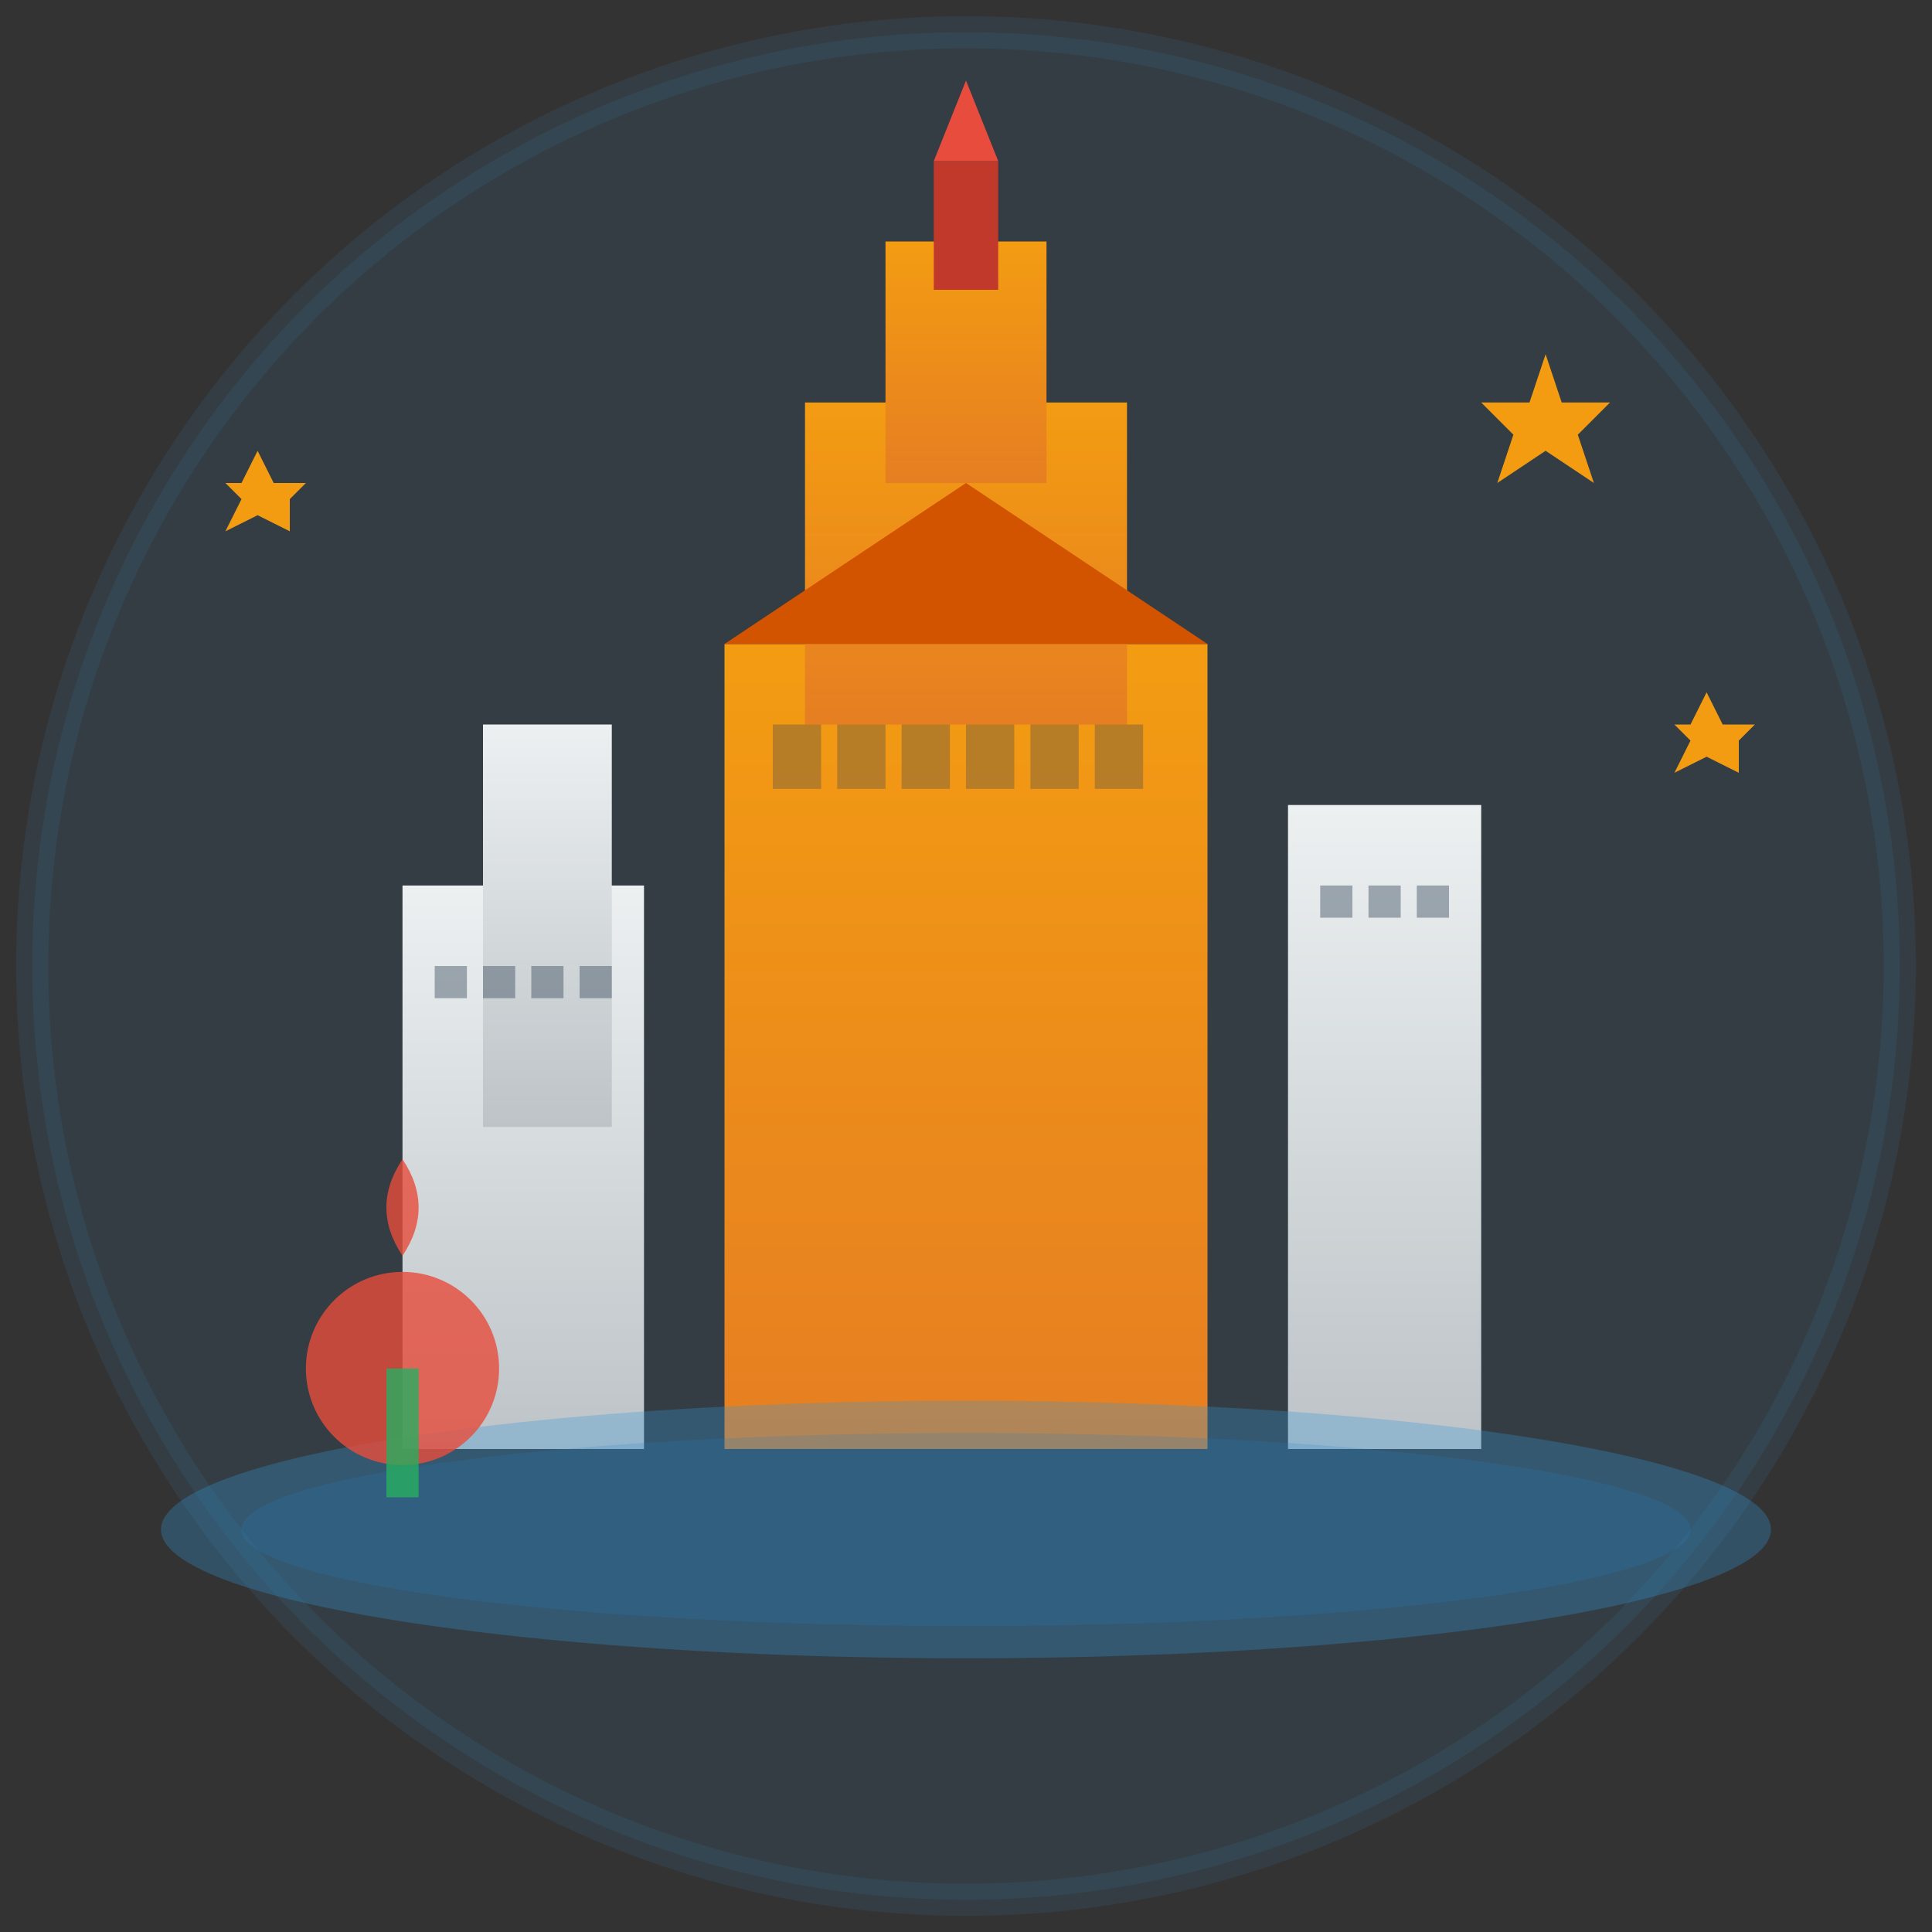
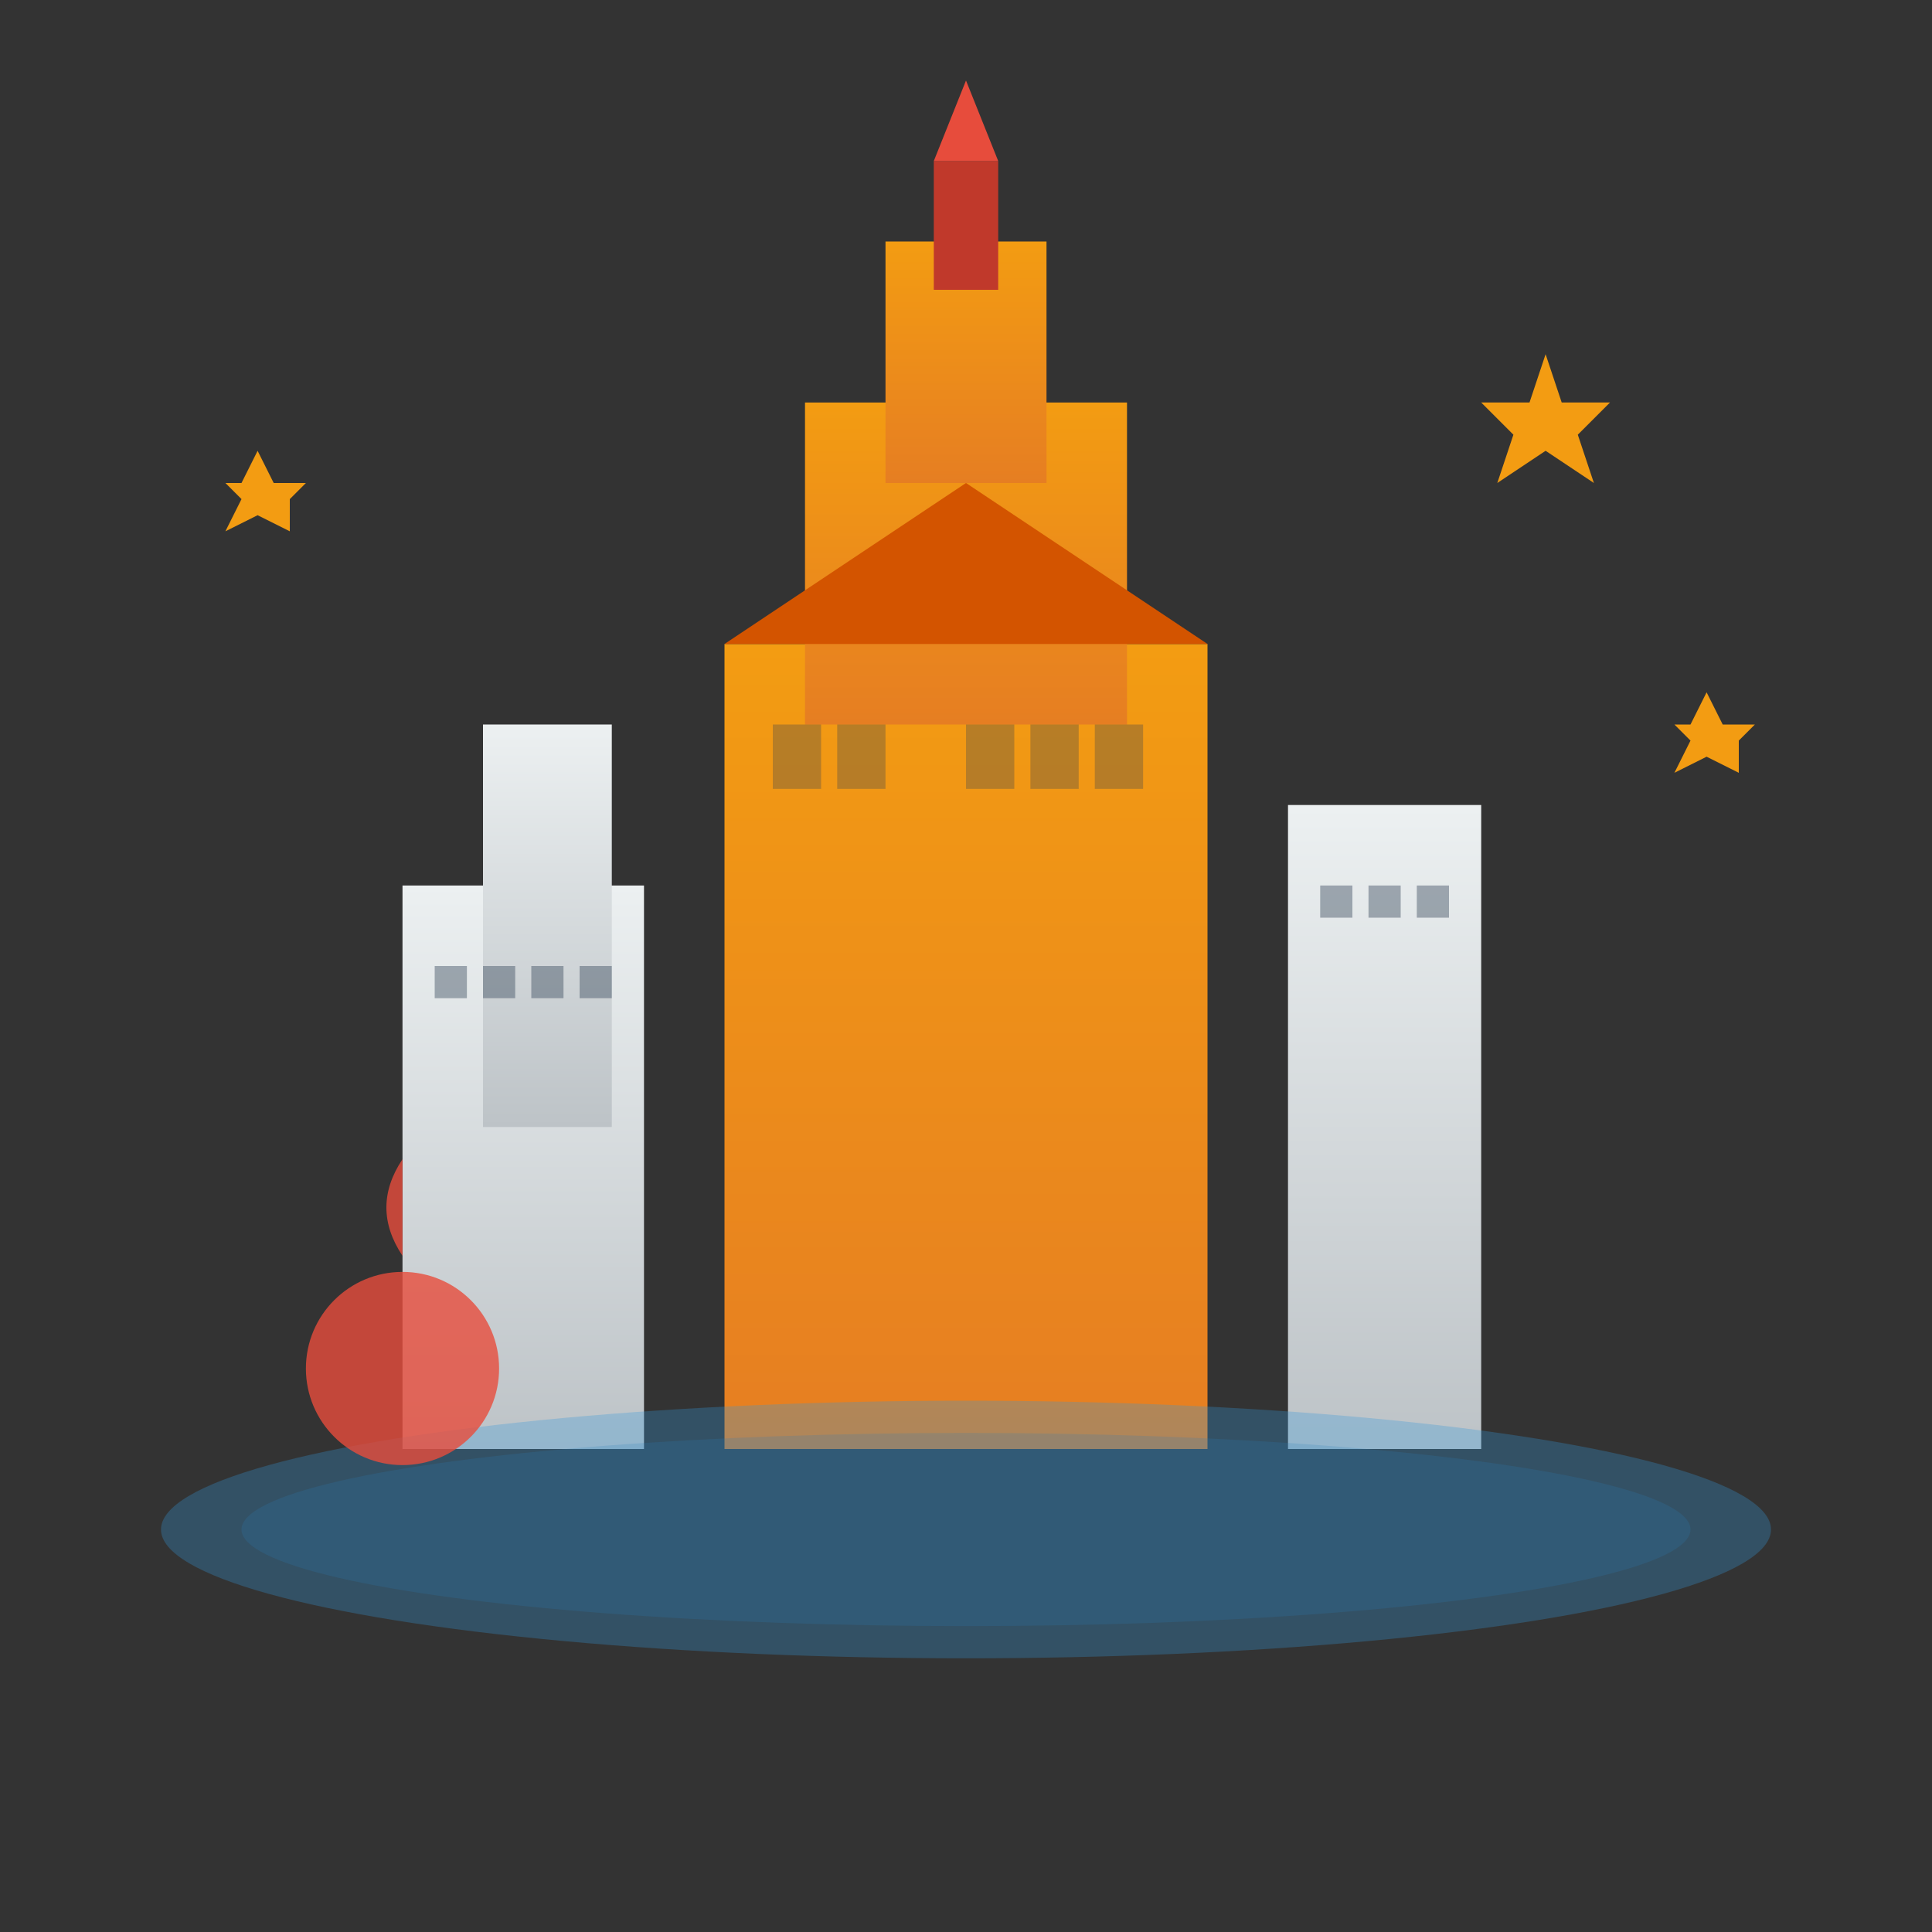
<svg xmlns="http://www.w3.org/2000/svg" width="120" height="120" viewBox="0 0 120 120">
  <rect x="0" y="0" width="120" height="120" fill="#333333" stroke="none" />
  <defs>
    <linearGradient id="buildingGradient" x1="0%" y1="0%" x2="0%" y2="100%">
      <stop offset="0%" style="stop-color:#ecf0f1;stop-opacity:1" />
      <stop offset="100%" style="stop-color:#bdc3c7;stop-opacity:1" />
    </linearGradient>
    <linearGradient id="palaceGradient" x1="0%" y1="0%" x2="0%" y2="100%">
      <stop offset="0%" style="stop-color:#f39c12;stop-opacity:1" />
      <stop offset="100%" style="stop-color:#e67e22;stop-opacity:1" />
    </linearGradient>
  </defs>
-   <circle cx="60" cy="60" r="58" fill="#3498db" opacity="0.1" stroke="#3498db" stroke-width="2" />
  <rect x="45" y="40" width="30" height="50" fill="url(#palaceGradient)" />
  <rect x="50" y="25" width="20" height="20" fill="url(#palaceGradient)" />
  <rect x="55" y="15" width="10" height="15" fill="url(#palaceGradient)" />
  <polygon points="45,40 60,30 75,40" fill="#d35400" />
  <rect x="58" y="10" width="4" height="8" fill="#c0392b" />
  <polygon points="58,10 60,5 62,10" fill="#e74c3c" />
  <rect x="48" y="45" width="3" height="4" fill="#2c3e50" opacity="0.3" />
  <rect x="52" y="45" width="3" height="4" fill="#2c3e50" opacity="0.3" />
-   <rect x="56" y="45" width="3" height="4" fill="#2c3e50" opacity="0.3" />
  <rect x="60" y="45" width="3" height="4" fill="#2c3e50" opacity="0.3" />
  <rect x="64" y="45" width="3" height="4" fill="#2c3e50" opacity="0.3" />
  <rect x="68" y="45" width="3" height="4" fill="#2c3e50" opacity="0.3" />
  <rect x="25" y="55" width="15" height="35" fill="url(#buildingGradient)" />
  <rect x="80" y="50" width="12" height="40" fill="url(#buildingGradient)" />
  <rect x="30" y="45" width="8" height="25" fill="url(#buildingGradient)" />
  <rect x="27" y="60" width="2" height="2" fill="#2c3e50" opacity="0.4" />
  <rect x="30" y="60" width="2" height="2" fill="#2c3e50" opacity="0.4" />
  <rect x="33" y="60" width="2" height="2" fill="#2c3e50" opacity="0.4" />
  <rect x="36" y="60" width="2" height="2" fill="#2c3e50" opacity="0.4" />
  <rect x="82" y="55" width="2" height="2" fill="#2c3e50" opacity="0.4" />
  <rect x="85" y="55" width="2" height="2" fill="#2c3e50" opacity="0.4" />
  <rect x="88" y="55" width="2" height="2" fill="#2c3e50" opacity="0.4" />
  <ellipse cx="60" cy="95" rx="50" ry="8" fill="#3498db" opacity="0.3" />
  <ellipse cx="60" cy="95" rx="45" ry="6" fill="#2980b9" opacity="0.2" />
  <circle cx="25" cy="85" r="6" fill="#e74c3c" opacity="0.8" />
-   <path d="M25 78 Q23 75 25 72 Q27 75 25 78" fill="#e74c3c" opacity="0.8" />
-   <rect x="24" y="85" width="2" height="8" fill="#27ae60" opacity="0.8" />
+   <path d="M25 78 Q23 75 25 72 " fill="#e74c3c" opacity="0.8" />
  <polygon points="95,25 96,22 97,25 100,25 98,27 99,30 96,28 93,30 94,27 92,25" fill="#f39c12" />
  <polygon points="15,30 16,28 17,30 19,30 18,31 18,33 16,32 14,33 15,31 14,30" fill="#f39c12" />
  <polygon points="105,45 106,43 107,45 109,45 108,46 108,48 106,47 104,48 105,46 104,45" fill="#f39c12" />
</svg>